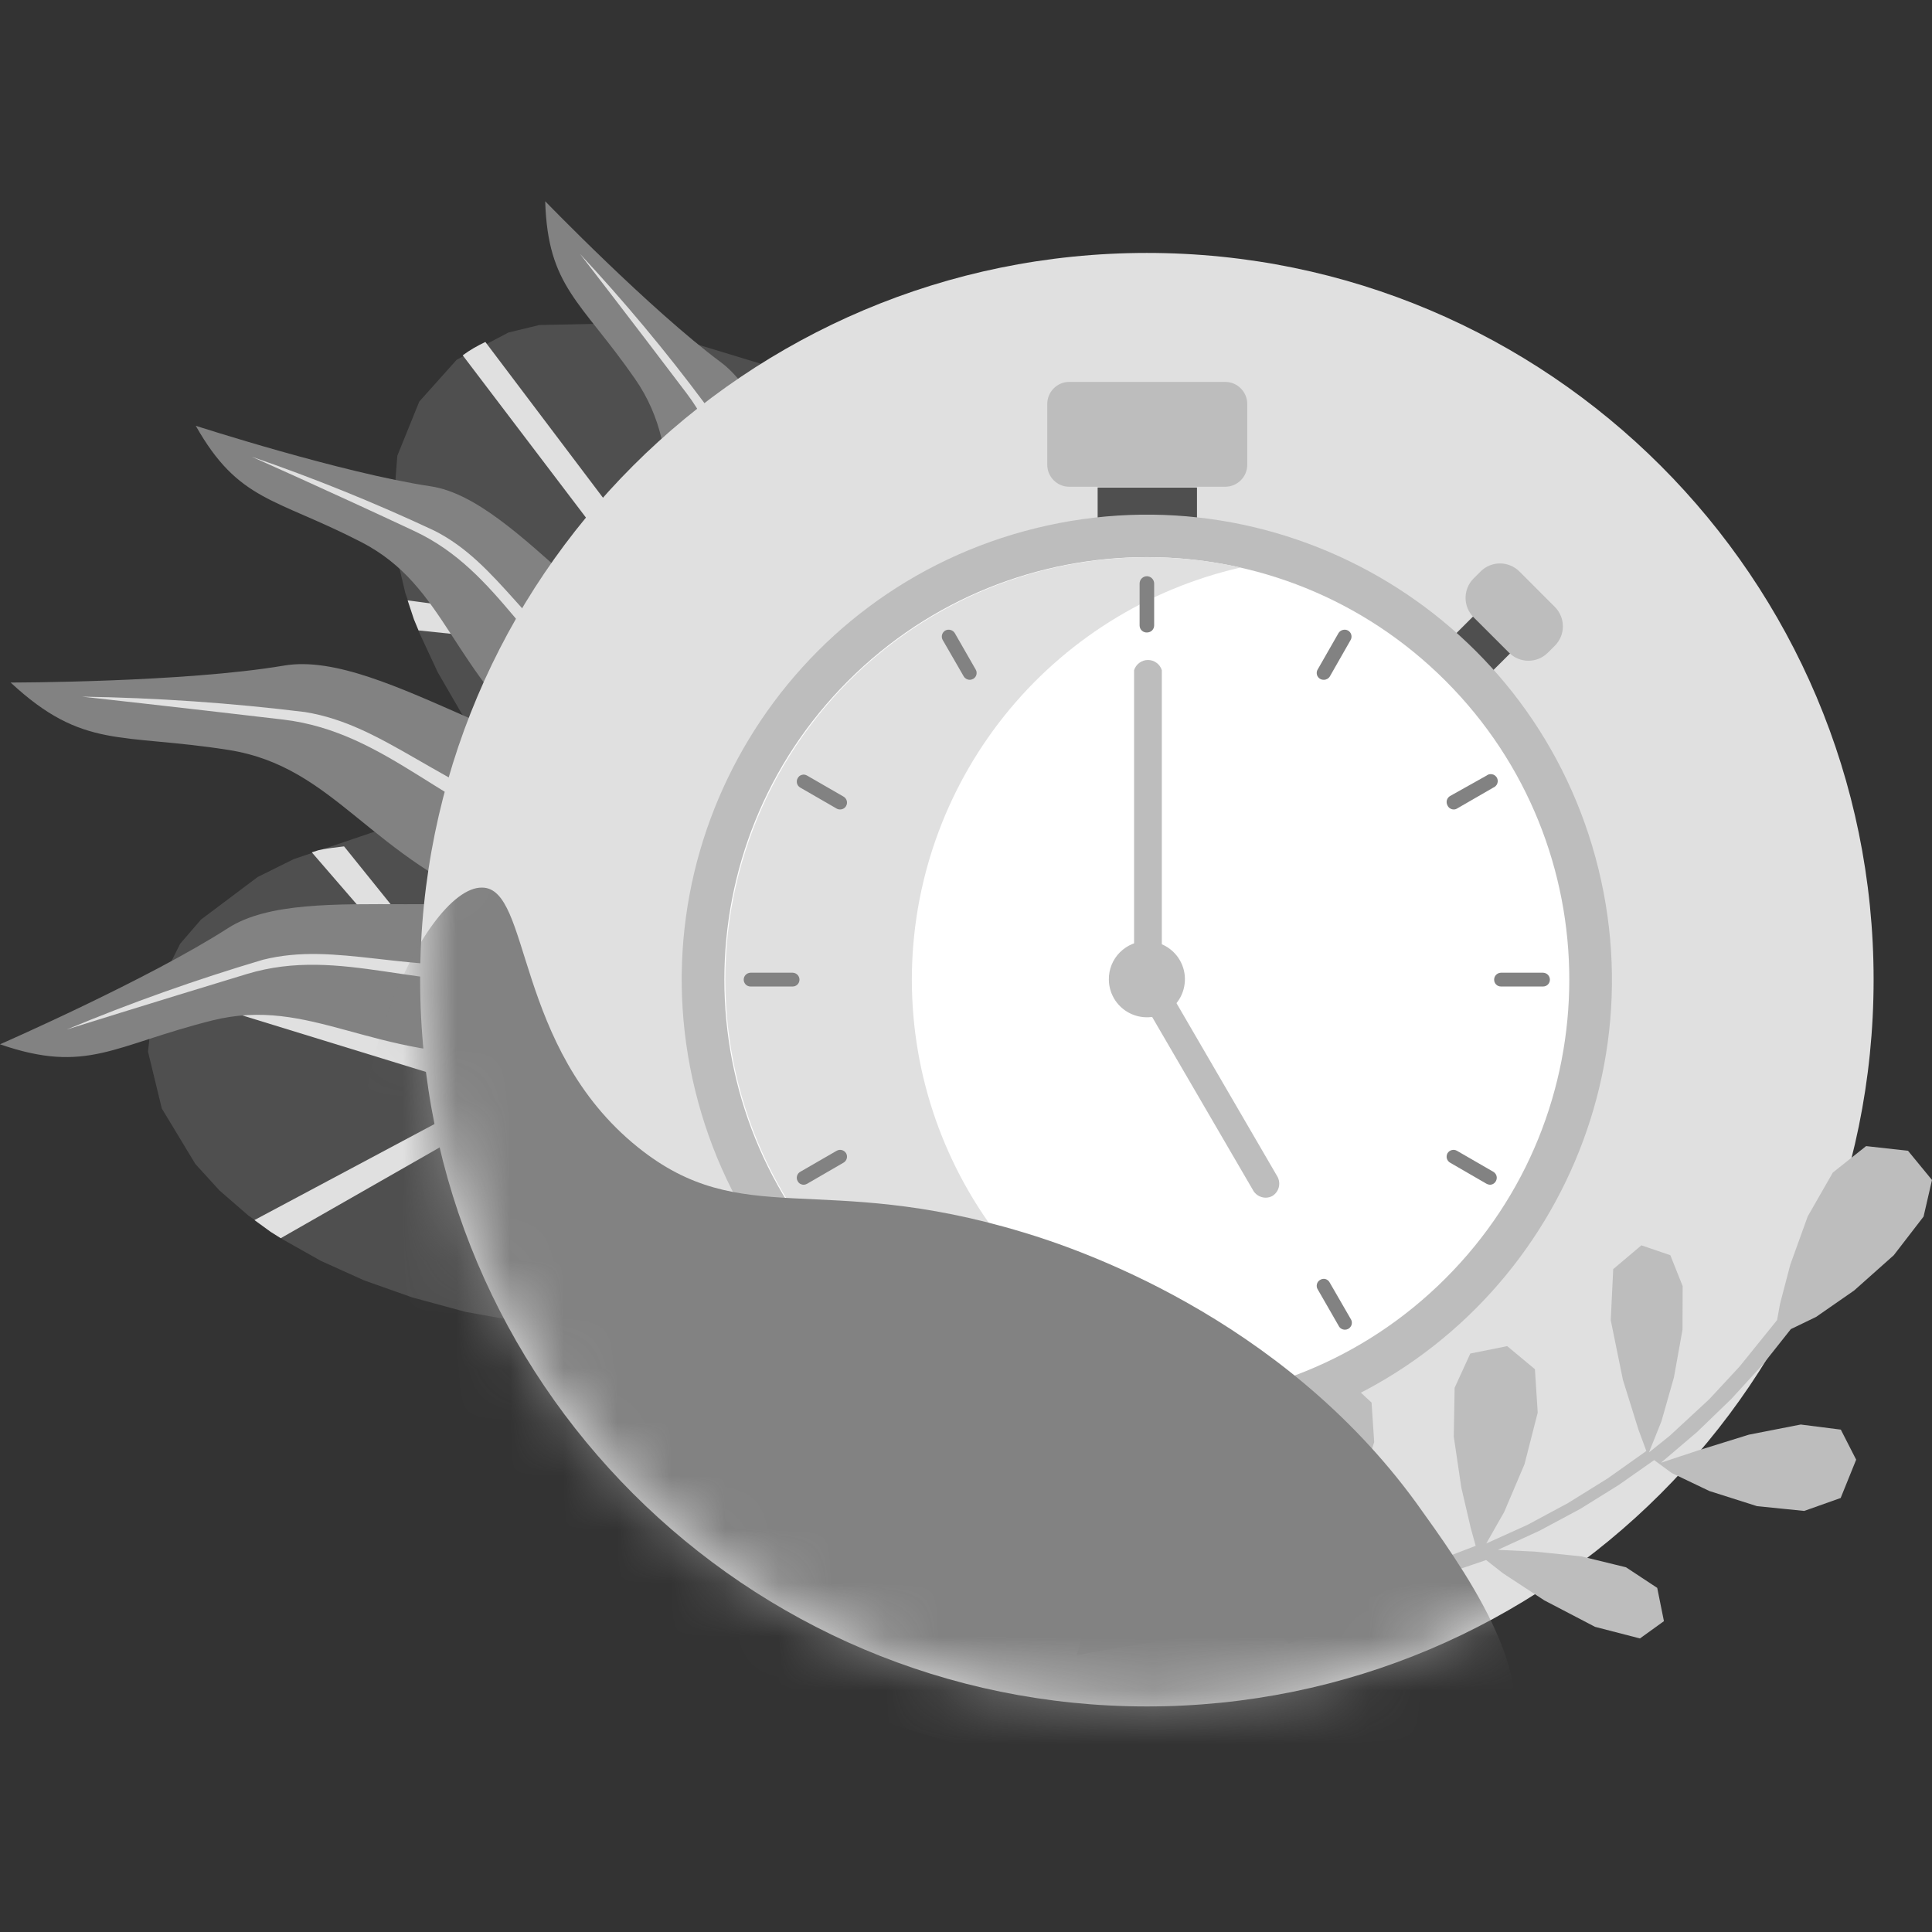
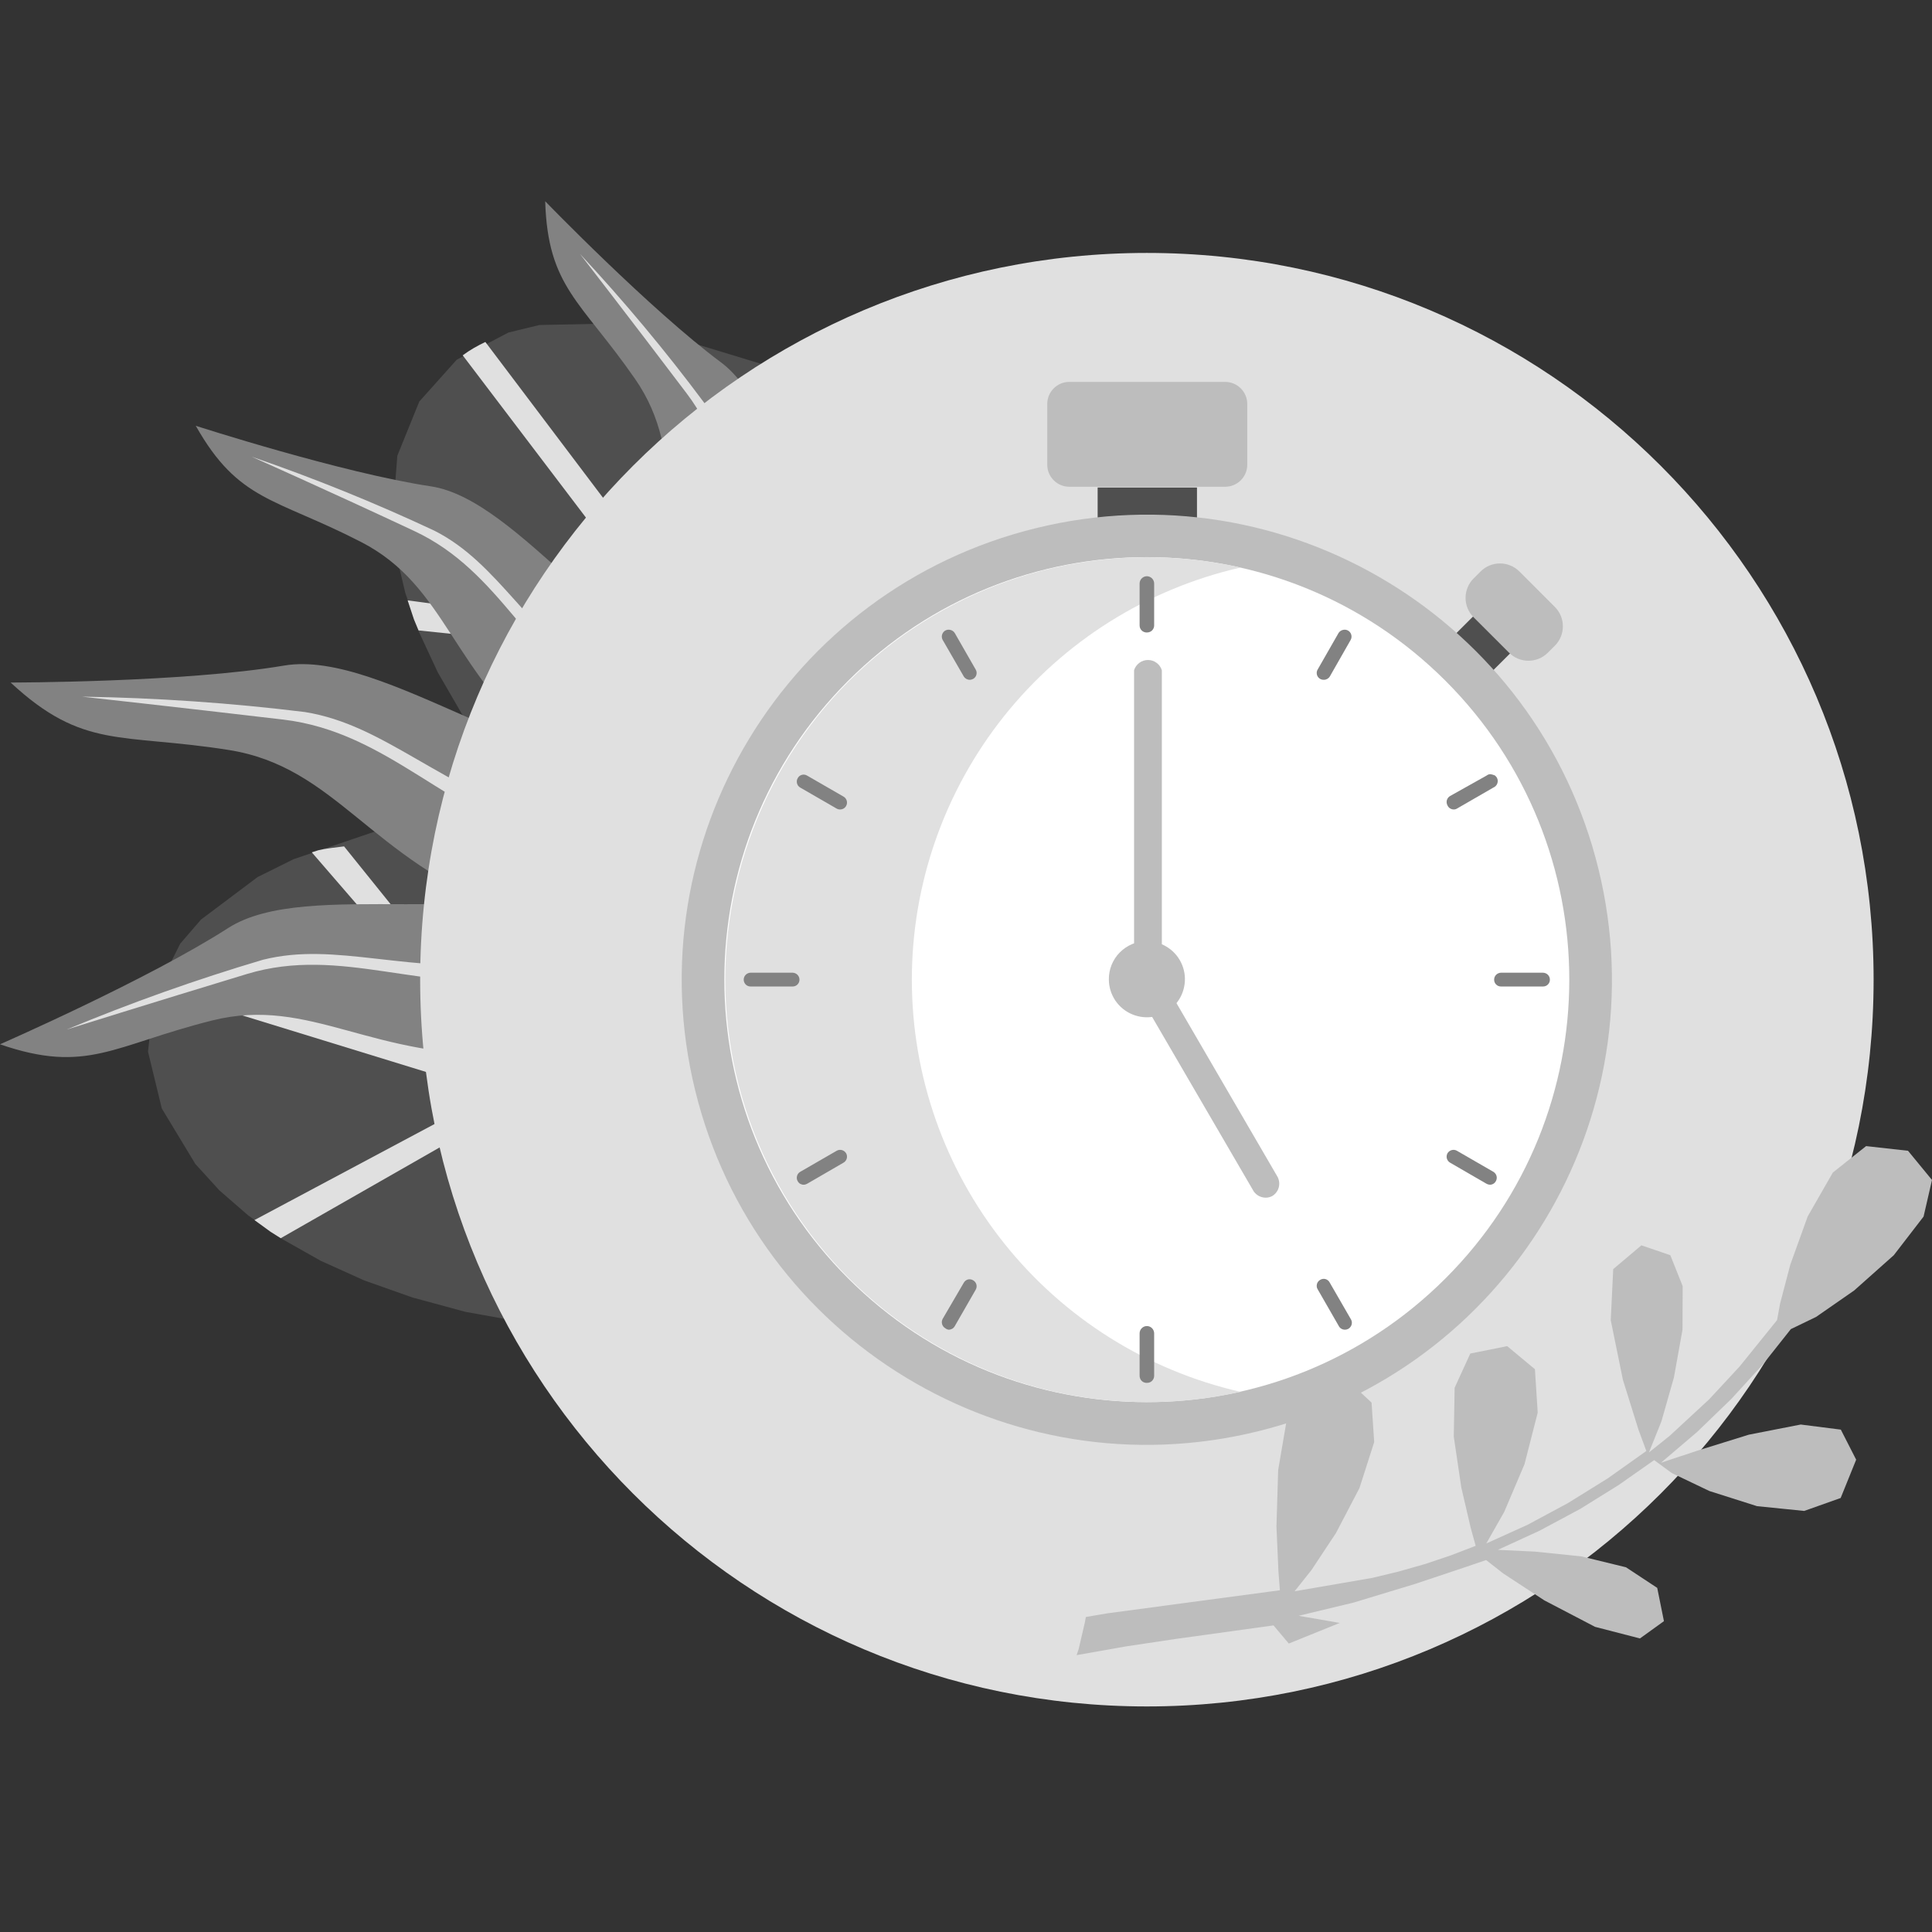
<svg xmlns="http://www.w3.org/2000/svg" width="36" height="36" viewBox="0 0 36 36" fill="none">
  <rect x="0" y="0" width="36" height="36" fill="#333333" stroke="none" />
  <g clip-path="url(#clip0_142_302)">
    <path fill-rule="evenodd" clip-rule="evenodd" d="M17.882 19.14L13.902 25.383L8.671 24.444L7.683 24.176L6.787 23.859L5.978 23.494L5.258 23.088L4.628 22.65L4.089 22.182L3.64 21.689L3.015 20.655L2.758 19.597L2.871 18.558L3.358 17.584L3.745 17.135L4.801 16.342L5.472 16.009L8.348 15.032L11.387 15.527L16.394 18.19L17.882 19.14Z" fill="#4F4F4F" />
    <path fill-rule="evenodd" clip-rule="evenodd" d="M16.058 22.006L15.807 22.398L14.903 22.119L11.398 24.985L10.992 24.912L14.502 21.995L9.704 20.517L5.231 23.072L5.042 22.953L4.741 22.734L9.193 20.36L2.912 18.428L2.952 18.312L3.001 18.198L3.053 18.085L3.112 17.976L16.058 22.006Z" fill="#E0E0E0" />
    <path fill-rule="evenodd" clip-rule="evenodd" d="M6.411 15.771L9.88 20.079L9.277 19.892L5.81 15.882L5.929 15.844L6.032 15.822L6.173 15.801L6.411 15.771Z" fill="#E0E0E0" />
    <path fill-rule="evenodd" clip-rule="evenodd" d="M13.065 17.319L15.225 21.746L14.694 21.578L12.459 17.075L13.065 17.319Z" fill="#E0E0E0" />
    <path fill-rule="evenodd" clip-rule="evenodd" d="M20.366 15.93L13.493 18.68L9.791 14.867L9.144 14.074L8.6 13.292L8.156 12.526L7.807 11.776L7.553 11.051L7.388 10.356L7.309 9.695L7.404 8.491L7.813 7.482L8.511 6.702L9.474 6.196L10.051 6.056L11.371 6.029L12.11 6.15L15.017 7.033L17.198 9.206L19.712 14.29L20.366 15.93Z" fill="#4F4F4F" />
    <path fill-rule="evenodd" clip-rule="evenodd" d="M17.214 17.192L16.781 17.365L16.21 16.612L11.691 16.896L11.404 16.599L15.956 16.277L12.919 12.28L7.799 11.747L7.713 11.541L7.596 11.187L12.597 11.855L8.622 6.621L8.722 6.551L8.827 6.486L8.936 6.426L9.044 6.372L17.214 17.192Z" fill="#E0E0E0" />
    <path fill-rule="evenodd" clip-rule="evenodd" d="M13.014 6.502L13.317 12.025L12.938 11.522L12.459 6.245L12.578 6.283L12.676 6.324L12.803 6.388L13.014 6.502Z" fill="#E0E0E0" />
    <path fill-rule="evenodd" clip-rule="evenodd" d="M17.517 11.641L16.689 16.496L16.356 16.052L17.165 11.089L17.517 11.641Z" fill="#E0E0E0" />
    <path d="M16.591 15.849C16.591 15.849 14.04 14.323 13.098 12.126C12.156 9.928 12.841 8.51 11.831 7.057C10.822 5.604 10.208 5.352 10.159 3.75C10.159 3.75 12.11 5.766 13.433 6.751C14.757 7.736 14.957 11.17 16.64 12.548C17.555 13.297 17.839 13.194 17.839 13.194L17.192 16.171L16.591 15.849Z" fill="#828282" />
    <path d="M10.806 4.73C10.806 4.73 11.755 5.955 12.797 7.333C13.839 8.71 13.544 10.345 14.445 11.977C15.347 13.608 16.708 14.537 17.498 14.81L17.563 14.504C16.304 14.005 15.272 13.063 14.659 11.855C13.745 9.893 13.88 8.608 13.122 7.506C12.402 6.539 11.628 5.612 10.806 4.73Z" fill="#E0E0E0" />
    <path d="M15.2 15.741C15.2 15.741 12.178 15.589 10.283 14.05C8.389 12.51 8.332 10.924 6.728 10.099C5.123 9.273 4.446 9.346 3.648 7.934C3.648 7.934 6.368 8.813 8.027 9.062C9.685 9.311 11.507 12.31 13.68 12.743C14.862 12.978 15.071 12.743 15.071 12.743L15.901 15.719L15.2 15.741Z" fill="#828282" />
    <path d="M4.69 8.51C4.69 8.51 6.129 9.149 7.726 9.898C9.323 10.648 9.831 12.247 11.42 13.284C13.008 14.32 14.667 14.504 15.525 14.366L15.439 14.058C15.439 14.058 13.314 14.383 11.553 13.059C9.791 11.736 9.301 10.502 8.097 9.89C6.987 9.369 5.849 8.909 4.69 8.51Z" fill="#E0E0E0" />
    <path d="M15.33 17.064C15.33 17.064 12.023 17.957 9.447 16.972C6.871 15.987 6.265 14.29 4.257 13.974C2.249 13.657 1.551 13.974 0.198 12.718C0.198 12.718 3.426 12.718 5.293 12.402C7.16 12.085 10.164 14.664 12.643 14.374C13.996 14.215 14.14 13.895 14.14 13.895L16.064 16.802L15.33 17.064Z" fill="#828282" />
    <path d="M1.529 12.981C1.529 12.981 3.302 13.176 5.274 13.408C7.247 13.641 8.351 15.192 10.416 15.746C12.481 16.301 14.343 15.922 15.203 15.476L15.006 15.178C15.006 15.178 12.841 16.261 10.486 15.449C8.132 14.637 7.182 13.511 5.683 13.268C4.304 13.098 2.918 13.003 1.529 12.981Z" fill="#E0E0E0" />
    <path d="M14.589 17.522C14.589 17.522 12.086 19.519 9.512 19.638C6.939 19.757 5.794 18.555 3.954 19.015C2.114 19.476 1.624 20.019 0 19.459C0 19.459 2.763 18.25 4.249 17.294C5.734 16.339 9.255 17.413 11.285 16.239C12.386 15.598 12.389 15.273 12.389 15.273L15.117 17.037L14.589 17.522Z" fill="#828282" />
    <path d="M1.245 19.183C1.245 19.183 2.833 18.685 4.601 18.149C6.368 17.614 7.899 18.526 9.875 18.231C11.85 17.936 13.301 16.915 13.877 16.22L13.607 16.039C13.607 16.039 12.148 17.779 9.837 17.965C7.526 18.152 6.281 17.538 4.898 17.884C3.658 18.252 2.439 18.685 1.245 19.183Z" fill="#E0E0E0" />
    <path d="M21.37 31.797C28.849 31.797 34.912 25.734 34.912 18.255C34.912 10.776 28.849 4.713 21.37 4.713C13.892 4.713 7.829 10.776 7.829 18.255C7.829 25.734 13.892 31.797 21.37 31.797Z" fill="#E0E0E0" />
    <path d="M27.09 11.845L27.779 12.534L28.191 12.123L27.502 11.434L27.09 11.845Z" fill="#4F4F4F" />
    <path d="M27.458 11.502L28.119 12.162C28.318 12.362 28.642 12.362 28.842 12.162L28.972 12.032C29.172 11.833 29.172 11.509 28.972 11.309L28.312 10.649C28.112 10.449 27.788 10.449 27.588 10.649L27.458 10.779C27.259 10.979 27.259 11.303 27.458 11.502Z" fill="#BDBDBD" />
    <path d="M20.453 9.72H22.304V9.084H20.453V9.72Z" fill="#4F4F4F" />
    <path d="M19.925 9.07H22.829C23.056 9.07 23.241 8.886 23.241 8.659V7.528C23.241 7.301 23.056 7.116 22.829 7.116H19.925C19.698 7.116 19.514 7.301 19.514 7.528V8.659C19.514 8.886 19.698 9.07 19.925 9.07Z" fill="#BDBDBD" />
    <path d="M23.433 26.672C28.081 25.532 30.925 20.84 29.785 16.192C28.645 11.545 23.953 8.701 19.305 9.841C14.658 10.981 11.814 15.673 12.954 20.32C14.094 24.968 18.785 27.812 23.433 26.672Z" fill="#BDBDBD" />
    <path d="M26.936 23.82C30.01 20.746 30.01 15.762 26.936 12.687C23.862 9.613 18.877 9.613 15.803 12.687C12.729 15.762 12.729 20.746 15.803 23.82C18.877 26.895 23.862 26.895 26.936 23.82Z" fill="white" />
    <path d="M23.116 10.575C21.964 10.316 20.769 10.319 19.618 10.584C18.468 10.849 17.392 11.37 16.47 12.108C15.548 12.845 14.804 13.781 14.292 14.845C13.781 15.909 13.515 17.074 13.515 18.255C13.515 19.436 13.781 20.601 14.292 21.665C14.804 22.729 15.548 23.665 16.47 24.402C17.392 25.14 18.468 25.66 19.618 25.926C20.769 26.191 21.964 26.194 23.116 25.935C21.376 25.538 19.823 24.562 18.71 23.166C17.597 21.771 16.991 20.04 16.991 18.255C16.991 16.47 17.597 14.739 18.71 13.343C19.823 11.948 21.376 10.972 23.116 10.575Z" fill="#E0E0E0" />
    <path d="M21.379 18.512C21.45 18.512 21.519 18.483 21.57 18.433C21.621 18.382 21.649 18.313 21.649 18.241V12.488C21.632 12.433 21.598 12.385 21.551 12.351C21.505 12.316 21.448 12.298 21.391 12.298C21.333 12.298 21.277 12.316 21.23 12.351C21.184 12.385 21.149 12.433 21.132 12.488V18.255C21.135 18.32 21.162 18.382 21.207 18.43C21.253 18.477 21.313 18.506 21.379 18.512Z" fill="#BDBDBD" />
    <path d="M23.584 22.317C23.63 22.317 23.675 22.305 23.714 22.282C23.77 22.245 23.811 22.189 23.828 22.124C23.845 22.059 23.837 21.99 23.806 21.93L21.592 18.125C21.549 18.084 21.494 18.059 21.435 18.052C21.376 18.046 21.317 18.059 21.266 18.09C21.215 18.121 21.176 18.167 21.154 18.223C21.133 18.278 21.13 18.339 21.146 18.396L23.362 22.201C23.387 22.236 23.42 22.266 23.459 22.286C23.498 22.306 23.541 22.317 23.584 22.317Z" fill="#BDBDBD" />
    <path d="M20.662 18.255C20.663 18.395 20.706 18.53 20.784 18.646C20.863 18.761 20.974 18.851 21.103 18.903C21.232 18.956 21.374 18.969 21.511 18.942C21.648 18.914 21.773 18.847 21.872 18.748C21.97 18.649 22.038 18.524 22.065 18.387C22.093 18.25 22.08 18.108 22.027 17.979C21.974 17.85 21.885 17.739 21.769 17.661C21.654 17.582 21.518 17.539 21.379 17.538C21.284 17.536 21.19 17.554 21.102 17.589C21.015 17.625 20.935 17.678 20.868 17.745C20.801 17.811 20.749 17.891 20.713 17.979C20.678 18.066 20.66 18.16 20.662 18.255Z" fill="#BDBDBD" />
    <path d="M21.378 11.785C21.413 11.784 21.445 11.77 21.469 11.746C21.492 11.721 21.506 11.689 21.506 11.655V10.873C21.506 10.837 21.491 10.802 21.466 10.777C21.441 10.752 21.406 10.737 21.37 10.737C21.334 10.737 21.3 10.752 21.275 10.777C21.249 10.802 21.235 10.837 21.235 10.873V11.655C21.235 11.673 21.239 11.691 21.246 11.708C21.253 11.724 21.264 11.739 21.278 11.752C21.291 11.764 21.307 11.773 21.325 11.779C21.342 11.784 21.36 11.787 21.378 11.785Z" fill="#828282" />
    <path d="M24.669 12.667C24.691 12.667 24.713 12.661 24.733 12.65C24.752 12.639 24.768 12.624 24.78 12.604L25.167 11.925C25.184 11.896 25.188 11.86 25.179 11.827C25.17 11.794 25.148 11.766 25.118 11.749C25.089 11.733 25.054 11.729 25.021 11.738C24.989 11.746 24.96 11.767 24.942 11.795L24.553 12.475C24.544 12.489 24.538 12.505 24.536 12.522C24.534 12.539 24.535 12.556 24.539 12.572C24.543 12.589 24.551 12.604 24.561 12.617C24.571 12.631 24.584 12.642 24.599 12.65C24.62 12.662 24.645 12.668 24.669 12.667Z" fill="#828282" />
-     <path d="M27.086 15.083C27.108 15.084 27.129 15.078 27.148 15.067L27.827 14.675C27.845 14.668 27.86 14.657 27.873 14.643C27.886 14.63 27.895 14.614 27.901 14.596C27.907 14.579 27.91 14.56 27.908 14.541C27.906 14.523 27.9 14.505 27.891 14.489C27.881 14.473 27.868 14.459 27.853 14.448C27.838 14.437 27.821 14.43 27.802 14.427C27.784 14.423 27.765 14.424 27.747 14.428C27.729 14.433 27.712 14.441 27.698 14.453L27.021 14.832C26.991 14.849 26.97 14.877 26.96 14.91C26.951 14.943 26.956 14.978 26.972 15.008C26.982 15.03 26.998 15.049 27.018 15.062C27.038 15.075 27.062 15.083 27.086 15.083Z" fill="#828282" />
+     <path d="M27.086 15.083C27.108 15.084 27.129 15.078 27.148 15.067L27.827 14.675C27.845 14.668 27.86 14.657 27.873 14.643C27.886 14.63 27.895 14.614 27.901 14.596C27.907 14.579 27.91 14.56 27.908 14.541C27.906 14.523 27.9 14.505 27.891 14.489C27.881 14.473 27.868 14.459 27.853 14.448C27.784 14.423 27.765 14.424 27.747 14.428C27.729 14.433 27.712 14.441 27.698 14.453L27.021 14.832C26.991 14.849 26.97 14.877 26.96 14.91C26.951 14.943 26.956 14.978 26.972 15.008C26.982 15.03 26.998 15.049 27.018 15.062C27.038 15.075 27.062 15.083 27.086 15.083Z" fill="#828282" />
    <path d="M27.968 18.382H28.753C28.787 18.382 28.819 18.369 28.843 18.345C28.867 18.321 28.88 18.289 28.88 18.255C28.88 18.221 28.867 18.188 28.843 18.164C28.819 18.14 28.787 18.126 28.753 18.125H27.968C27.934 18.126 27.902 18.14 27.878 18.164C27.854 18.188 27.841 18.221 27.841 18.255C27.841 18.289 27.854 18.321 27.878 18.345C27.902 18.369 27.934 18.382 27.968 18.382Z" fill="#828282" />
    <path d="M27.762 22.076C27.791 22.076 27.818 22.066 27.84 22.049C27.862 22.031 27.878 22.007 27.885 21.98C27.893 21.953 27.891 21.924 27.881 21.898C27.87 21.872 27.851 21.85 27.827 21.835L27.148 21.443C27.119 21.426 27.084 21.421 27.051 21.43C27.018 21.439 26.99 21.46 26.972 21.489C26.956 21.519 26.951 21.554 26.96 21.587C26.97 21.62 26.991 21.648 27.021 21.665L27.698 22.057C27.717 22.068 27.74 22.075 27.762 22.076Z" fill="#828282" />
    <path d="M25.062 24.777C25.083 24.777 25.105 24.771 25.124 24.761C25.14 24.752 25.153 24.74 25.164 24.725C25.175 24.711 25.183 24.694 25.187 24.677C25.191 24.659 25.191 24.641 25.188 24.623C25.184 24.605 25.177 24.589 25.167 24.574L24.775 23.895C24.767 23.88 24.756 23.866 24.742 23.856C24.729 23.845 24.713 23.838 24.697 23.833C24.68 23.829 24.663 23.828 24.646 23.831C24.629 23.833 24.613 23.84 24.599 23.849C24.584 23.857 24.571 23.868 24.561 23.882C24.551 23.895 24.543 23.91 24.539 23.927C24.535 23.943 24.534 23.96 24.536 23.977C24.538 23.994 24.544 24.01 24.553 24.024L24.942 24.701C24.953 24.724 24.969 24.744 24.991 24.757C25.012 24.77 25.036 24.777 25.062 24.777Z" fill="#828282" />
    <path d="M21.379 25.767C21.413 25.767 21.445 25.753 21.469 25.728C21.492 25.704 21.506 25.671 21.506 25.637V24.845C21.506 24.809 21.491 24.774 21.466 24.749C21.441 24.723 21.406 24.709 21.37 24.709C21.335 24.709 21.3 24.723 21.275 24.749C21.249 24.774 21.235 24.809 21.235 24.845V25.629C21.234 25.648 21.237 25.667 21.244 25.685C21.25 25.703 21.261 25.719 21.275 25.732C21.288 25.745 21.305 25.755 21.323 25.761C21.341 25.767 21.36 25.769 21.379 25.767Z" fill="#828282" />
    <path d="M17.677 24.777C17.7 24.777 17.722 24.771 17.742 24.76C17.762 24.749 17.779 24.732 17.79 24.712L18.18 24.033C18.189 24.018 18.194 24.002 18.197 23.985C18.199 23.968 18.198 23.951 18.194 23.935C18.189 23.919 18.182 23.903 18.172 23.89C18.161 23.876 18.148 23.865 18.134 23.857C18.119 23.848 18.103 23.841 18.086 23.839C18.07 23.836 18.052 23.837 18.036 23.841C18.019 23.846 18.004 23.854 17.991 23.864C17.977 23.875 17.966 23.888 17.958 23.903L17.566 24.574C17.549 24.604 17.545 24.639 17.554 24.672C17.563 24.705 17.585 24.733 17.614 24.75C17.632 24.764 17.654 24.774 17.677 24.777Z" fill="#828282" />
    <path d="M14.976 22.076C14.999 22.075 15.021 22.068 15.041 22.057L15.717 21.665C15.747 21.648 15.769 21.62 15.778 21.587C15.787 21.554 15.783 21.519 15.766 21.489C15.748 21.46 15.72 21.439 15.687 21.43C15.655 21.421 15.62 21.426 15.59 21.443L14.911 21.835C14.896 21.844 14.883 21.855 14.873 21.868C14.863 21.882 14.855 21.897 14.851 21.914C14.847 21.93 14.846 21.947 14.848 21.964C14.85 21.98 14.856 21.997 14.865 22.011C14.876 22.031 14.892 22.048 14.911 22.059C14.931 22.07 14.953 22.076 14.976 22.076Z" fill="#828282" />
    <path d="M13.985 18.382H14.77C14.804 18.382 14.836 18.369 14.86 18.345C14.884 18.321 14.897 18.289 14.897 18.255C14.897 18.221 14.884 18.188 14.86 18.164C14.836 18.14 14.804 18.126 14.77 18.125H13.985C13.951 18.126 13.919 18.14 13.895 18.164C13.871 18.188 13.858 18.221 13.858 18.255C13.858 18.289 13.872 18.321 13.895 18.345C13.919 18.369 13.952 18.382 13.985 18.382Z" fill="#828282" />
    <path d="M15.655 15.083C15.678 15.083 15.7 15.077 15.719 15.066C15.739 15.055 15.755 15.038 15.766 15.018C15.783 14.989 15.787 14.953 15.778 14.921C15.769 14.888 15.747 14.86 15.717 14.843L15.041 14.453C15.026 14.444 15.01 14.438 14.993 14.435C14.976 14.432 14.959 14.433 14.943 14.438C14.926 14.442 14.911 14.45 14.897 14.46C14.884 14.471 14.873 14.484 14.865 14.499C14.856 14.513 14.85 14.53 14.848 14.546C14.846 14.563 14.847 14.58 14.851 14.597C14.855 14.613 14.863 14.628 14.873 14.642C14.883 14.655 14.896 14.666 14.911 14.675L15.59 15.067C15.61 15.078 15.632 15.084 15.655 15.083Z" fill="#828282" />
    <path d="M18.069 12.667C18.091 12.667 18.114 12.661 18.134 12.65C18.148 12.642 18.161 12.631 18.172 12.617C18.182 12.604 18.189 12.589 18.194 12.572C18.198 12.556 18.199 12.539 18.197 12.522C18.194 12.505 18.189 12.489 18.18 12.475L17.79 11.795C17.772 11.767 17.744 11.746 17.711 11.738C17.679 11.729 17.644 11.733 17.614 11.749C17.585 11.766 17.563 11.794 17.554 11.827C17.545 11.86 17.549 11.896 17.566 11.925L17.958 12.604C17.97 12.624 17.986 12.639 18.005 12.65C18.025 12.661 18.047 12.667 18.069 12.667Z" fill="#828282" />
    <path fill-rule="evenodd" clip-rule="evenodd" d="M24.015 30.625L23.73 30.287L21.896 30.541L20.976 30.679L20.061 30.841L20.099 30.73L20.215 30.23L20.234 30.13L20.634 30.062L23.849 29.632L23.822 29.283L23.785 28.446L23.817 27.391L23.987 26.395L24.372 25.724L25.04 25.654L25.557 26.135L25.606 26.871L25.332 27.727L24.894 28.566L24.439 29.253L24.123 29.651L25.57 29.402L26.055 29.285L26.542 29.147L27.026 28.985L27.497 28.804L27.405 28.471L27.229 27.716L27.089 26.769L27.105 25.859L27.397 25.221L28.084 25.083L28.601 25.513L28.653 26.322L28.407 27.283L28.03 28.17L27.695 28.76L28.461 28.414L29.216 28.008L29.957 27.548L30.677 27.037L30.531 26.641L30.241 25.713L30.014 24.601L30.06 23.648L30.585 23.205L31.124 23.389L31.354 23.965L31.351 24.777L31.191 25.667L30.959 26.482L30.726 27.064L31.115 26.752L31.849 26.073L32.414 25.464L33.113 24.598L33.169 24.292L33.359 23.567L33.684 22.666L34.152 21.849L34.772 21.356L35.553 21.443L36 21.987L35.843 22.669L35.288 23.389L34.55 24.046L33.84 24.539L33.37 24.766L32.847 25.426L32.26 26.068L31.624 26.682L30.95 27.256L31.638 27.028L32.588 26.733L33.554 26.544L34.301 26.639L34.587 27.199L34.298 27.913L33.619 28.154L32.739 28.065L31.852 27.783L31.151 27.448L30.823 27.207L30.16 27.672L29.446 28.116L28.688 28.522L27.911 28.879L28.601 28.912L29.467 29.001L30.298 29.204L30.88 29.588L31.005 30.208L30.558 30.53L29.722 30.314L28.777 29.821L28.009 29.318L27.692 29.069L27.305 29.201L26.372 29.513L25.221 29.862L24.198 30.108L24.964 30.241" fill="#BDBDBD" />
    <mask id="mask0_142_302" style="mask-type:alpha" maskUnits="userSpaceOnUse" x="7" y="4" width="28" height="28">
      <path d="M21.37 31.797C28.849 31.797 34.912 25.734 34.912 18.255C34.912 10.776 28.849 4.713 21.37 4.713C13.892 4.713 7.829 10.776 7.829 18.255C7.829 25.734 13.892 31.797 21.37 31.797Z" fill="#F2F2F2" />
    </mask>
    <g mask="url(#mask0_142_302)">
-       <path fill-rule="evenodd" clip-rule="evenodd" d="M6.909 24.347C5.924 20.626 7.899 16.52 8.982 16.539C9.899 16.539 9.574 19.516 11.883 21.375C13.839 22.95 15.281 21.814 19.07 22.964C20.025 23.251 23.855 24.517 26.393 28.008C27.205 29.142 28.758 31.255 28.052 32.568C26.78 34.925 19.181 32.871 18.58 32.706C15.66 31.894 8.373 29.87 6.909 24.347Z" fill="#828282" />
-     </g>
+       </g>
  </g>
  <defs>
    <clipPath id="clip0_142_302">
      <rect width="36" height="36" fill="white" />
    </clipPath>
  </defs>
</svg>